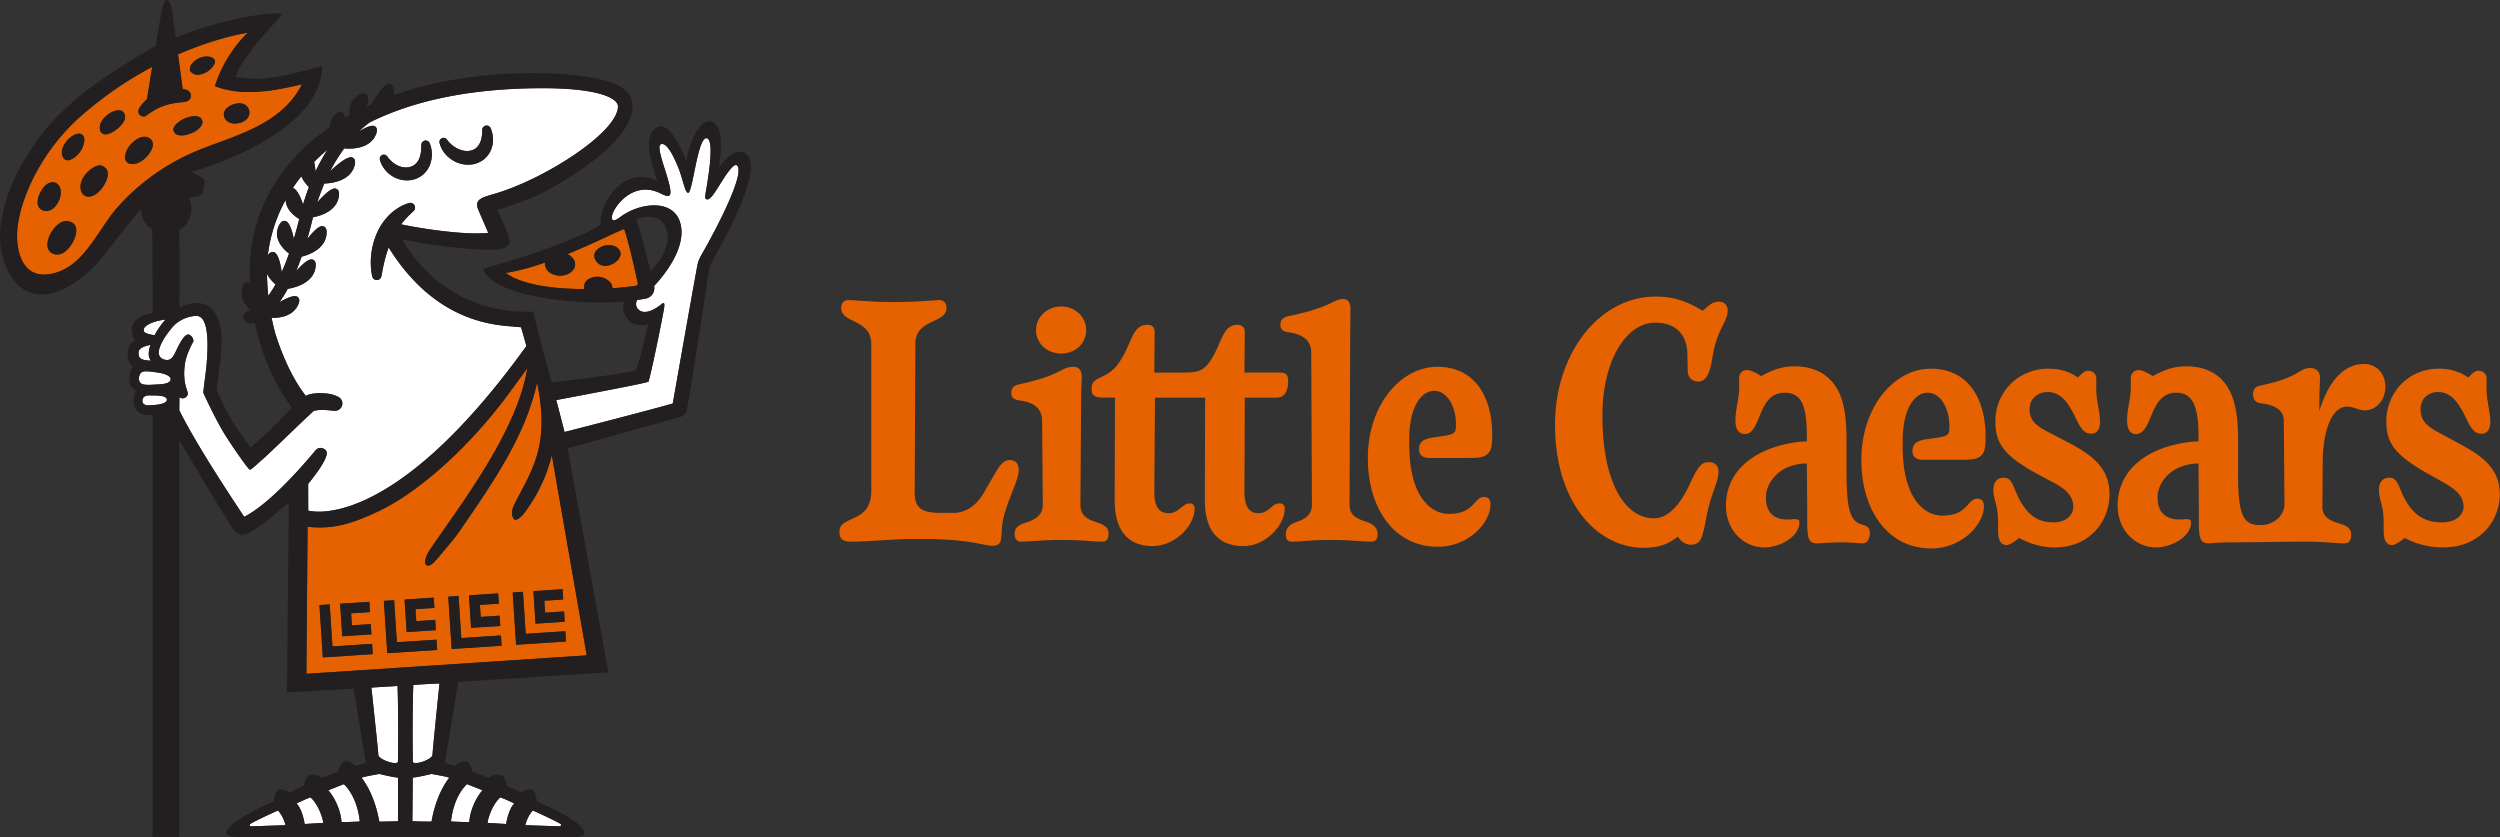
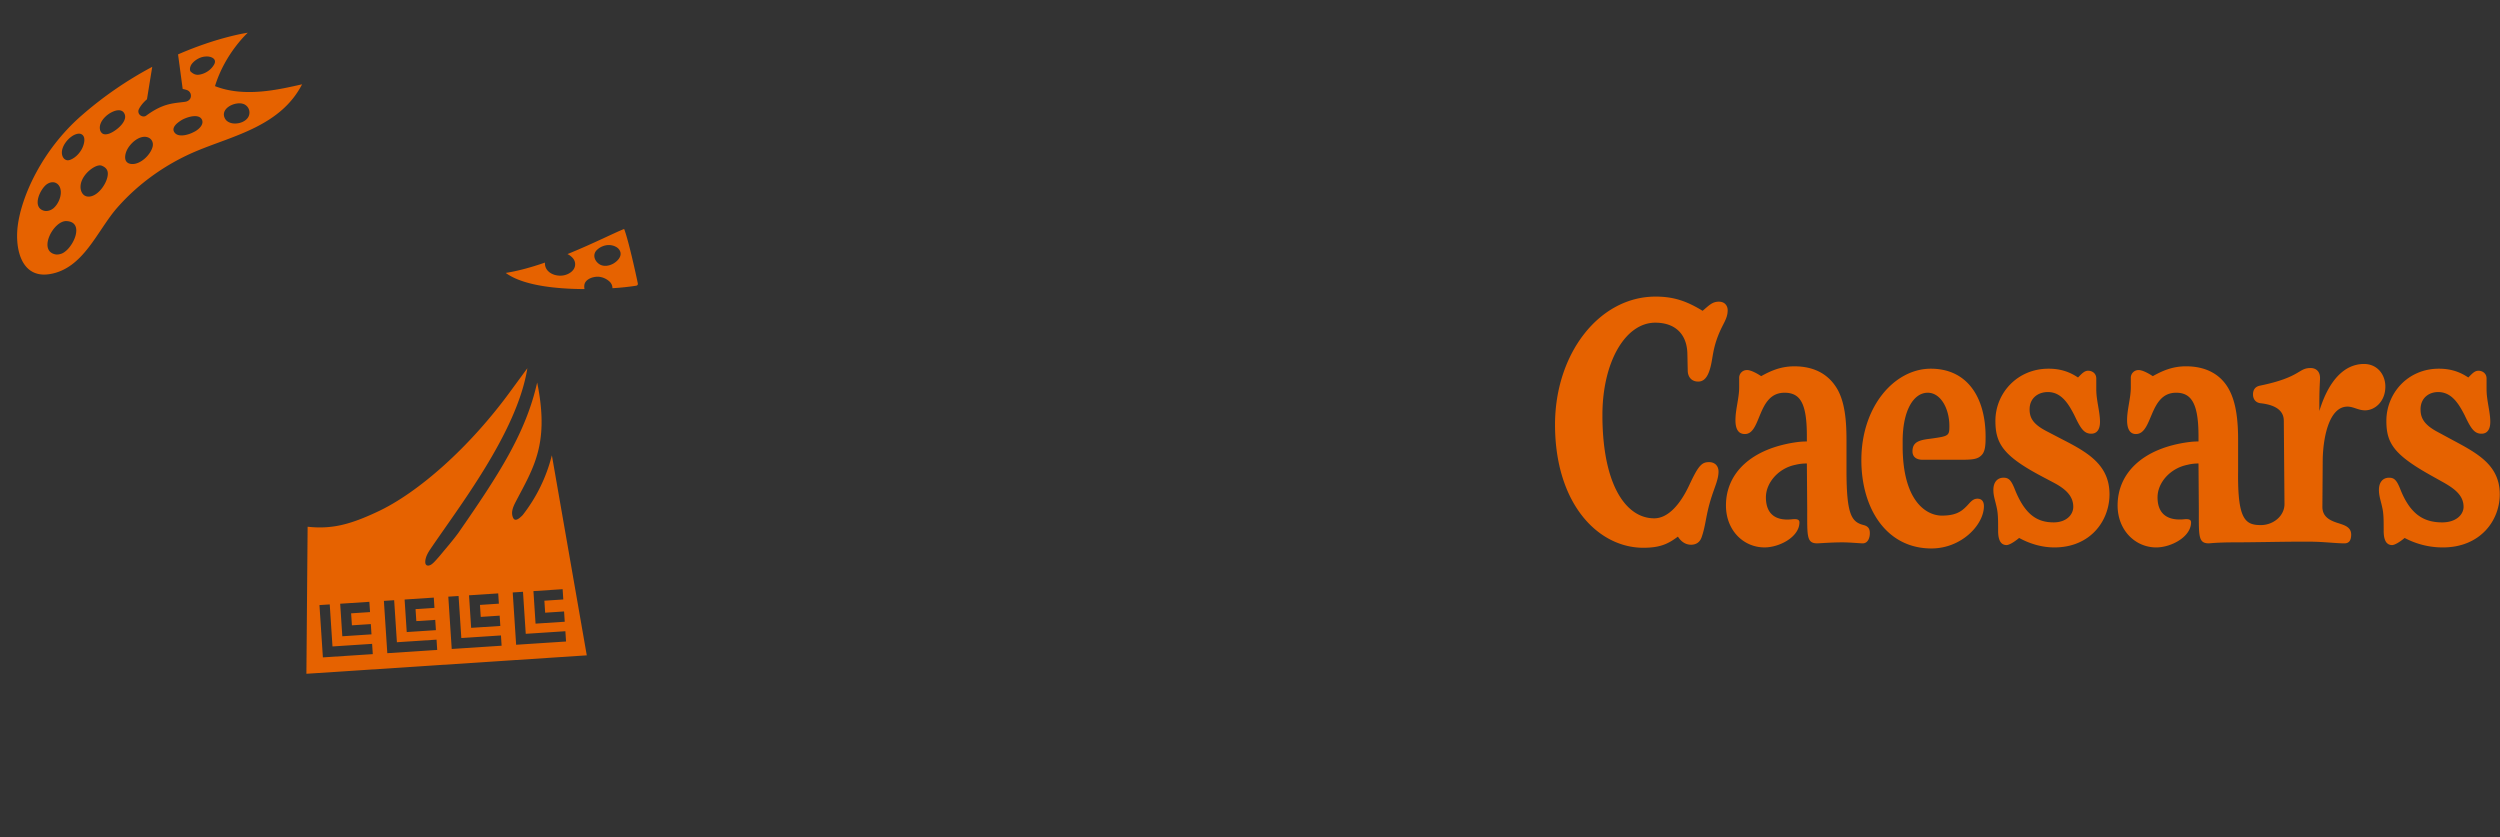
<svg xmlns="http://www.w3.org/2000/svg" xml:space="preserve" width="287.895" height="96.393" viewBox="0 0 287.895 96.393">
  <rect x="0" y="0" width="287.895" height="96.393" fill="#333333" stroke="none" />
  <path d="M0 0c-1.918-3.726-6.137-4.58-9.402-5.947-2.679-1.121-5.147-2.851-7.082-5.053-1.799-2.048-3.013-5.453-6.039-5.932-2.481-.393-3.1 2.175-2.843 4.285.319 2.616 2.145 6.758 5.684 9.853a33.389 33.389 0 0 0 6.316 4.352c-.21-1.287-.395-2.43-.468-2.89-.348-.302-.603-.626-.728-.897a.435.435 0 0 1 .081-.49c.169-.173.425-.186.561-.086.505.37 1.172.802 2.003 1.016.64.164 1.315.187 1.553.243.237.056.42.218.446.462a.537.537 0 0 1-.357.573 2.279 2.279 0 0 1-.375.093l-.414 3.086c3.62 1.578 6.222 1.933 6.222 1.933S-6.865 2.777-7.769-.163C-5.118-1.205-2.027-.455 0 0m-21.011-12.201c-1.147.059-2.564-2.608-1.027-2.962.179-.041.367-.012.542.044.723.233 1.556 1.606 1.312 2.385-.094.298-.347.509-.827.533m5.094 9.695c-.118.153-.329.209-.521.189-.717-.075-1.738-.915-1.591-1.707a.546.546 0 0 1 .238-.376c.145-.085.328-.069.491-.028.48.12 1.483.844 1.517 1.505a.613.613 0 0 1-.134.417M-22.03-8.77c-.233.08-.496.013-.703-.12-.61-.394-1.404-2.064-.307-2.381.296-.085.625.019.862.216.478.399.833 1.28.567 1.884l-.022.045a.718.718 0 0 1-.397.356m2.296 4.341a.527.527 0 0 1-.262.019c-.764-.109-1.757-1.327-1.326-2.097a.513.513 0 0 1 .387-.27.68.68 0 0 1 .324.072c.444.195.805.597 1.012 1.03.091.192.193.504.177.773-.012.209-.096.392-.312.473m1.874-2.834c-.389.159-.998-.3-1.244-.543-.369-.364-.68-.863-.657-1.399.016-.375.217-.751.61-.805.921-.128 1.909 1.348 1.817 2.144-.027.244-.177.459-.526.603m2.19 1.29c-.172-.438-.214-1.022.372-1.124.816-.141 1.772.783 1.963 1.519.092.357-.055.722-.437.852-.757.246-1.648-.611-1.898-1.247m7.136 8.454c-.445.002-.957-.235-1.297-.655-.172-.222-.223-.541-.112-.688.209-.189.439-.338.792-.273.462.073.978.37 1.268.841.373.568-.258.799-.651.775m-2.235-5.686c-.351-.218-.96-.667-.588-1.122.361-.442 1.268-.16 1.675.06.359.156.948.624.761 1.084a.493.493 0 0 1-.209.245c-.437.261-1.301-.056-1.639-.267m5.602 1.426c-.719.323-2.212-.354-1.707-1.281.134-.246.393-.375.66-.419.479-.08 1.108.094 1.388.516a.815.815 0 0 1-.341 1.184M28.03-14.515a1.354 1.354 0 0 1-.735.176 1.567 1.567 0 0 1-.98-.422c-.418-.388-.263-.949.168-1.26.366-.263.863-.193 1.24.007.366.194.815.624.66 1.081a.79.79 0 0 1-.353.418m-.344-3.672a.792.792 0 0 1-.24.571 1.647 1.647 0 0 1-.932.445c-.496.055-1.278-.182-1.339-.762a1.17 1.17 0 0 1 .017-.333c-2.574.01-5.498.322-7.027 1.442 1.115.175 2.317.513 3.502.922a.945.945 0 0 1 .144-.589c.311-.481.981-.649 1.515-.552.423.076.906.358 1.011.805a.823.823 0 0 1-.164.705 1.454 1.454 0 0 1-.5.389c2.299.935 4.278 1.943 5.056 2.24.394-1.031 1.061-4.078 1.218-4.849.03-.149-.079-.201-.146-.213a22.922 22.922 0 0 0-2.115-.221M8.458-49.768l-.245 3.75-.916-.06.305-4.666 4.451.291-.059.917zm-2.267.704-.059.916-1.688-.11-.07 1.069 1.688.111-.061.916-2.603-.17.19-2.903zm-3.479-1.079-.245 3.75-.917-.06.306-4.666 4.451.291-.06.916zm9.226 1.454-.06.917-1.688-.111-.069 1.07 1.687.11-.06.917-2.604-.171.19-2.902zm8.888.581 2.604.17-.06.917-1.687-.111-.07 1.07 1.688.11-.06.917-2.604-.171zm-1.121 2.841-.916-.059.305-4.666 4.452.29-.06.917-3.535-.231zm-5.5-4.125-.246 3.75-.916-.06.305-4.666 4.451.291-.059.916zm3.479 1.079-.06.917-1.687-.111-.07 1.069 1.687.111-.059.916-2.604-.17.189-2.902zM.385-52.581l.109 13.116c2.162-.233 3.79.186 6.303 1.372 3.467 1.635 8.097 5.594 11.934 10.909l1.363 1.858c-.909-5.747-6.215-12.506-8.702-16.214-.176-.263-.335-.565-.389-.88-.025-.154-.045-.42.134-.492.122-.05.281.008.385.076.164.109.299.258.431.404.164.182.325.366.481.555.515.624 1.021 1.205 1.501 1.857 3.555 5.126 6.016 8.875 7.034 13.421l.091-.464c.93-5.095-.424-7.164-1.996-10.158-.199-.38-.403-.822-.309-1.24.126-.561.438-.465.934.05a14.26 14.26 0 0 1 2.592 5.319l3.114-17.845z" style="fill:#e66200;fill-opacity:1;fill-rule:nonzero;stroke:none" transform="matrix(1.291 0 0 -1.291 34.787 9.709)" />
-   <path d="M0 0c.158-.56.546-1.067 1.067-1.409a2.59 2.59 0 0 1 1.902-.406c.352.066.701.227.992.46.279.246.5.549.618.868.03.08.06.159.078.239.021.079.046.157.054.236.024.159.03.312.033.463a2.623 2.623 0 0 1-.172.848l-.036.093a.39.39 0 0 1-.752-.145C3.785.799 3.723.359 3.545.025a1.286 1.286 0 0 0-.337-.416 1.168 1.168 0 0 0-.479-.211c-.358-.082-.774.001-1.144.18a2.358 2.358 0 0 0-.522.344 2.466 2.466 0 0 0-.436.47A.367.367 0 0 1-.022.08Zm-17.452-33.266c-1.772 2.674-4.336 6.586-5.789 9.501v.121l.01 1.035.062-.031a.49.49 0 0 1 .644.196c.204.361-.484.862-.217 2.799.131.949.737 1.975.753 2.023a.274.274 0 0 1-.012.176.859.859 0 0 1-.122.244.631.631 0 0 1-.135.128c-.181.137-.449.188-1.005-.854-.436-.817-.572-1.538-1.335-1.304-1.308.402.462 2.599.885 3.033.473.487 1.285.854 2.003.855 1.227.003 1.046-3.122.842-4.942-.045-.314-.24-1.89-.239-1.893 0 0 1.009-2.244 1.953-3.78a48.779 48.779 0 0 1 1.561-2.304c.339-.471.609-.81.658-.8.161.031.919.766 1.219 1.014.382.315 3.729 3.579 4.466 4.232.042.022.114.026.156.038a3.4 3.4 0 0 0 .692.049c.326-.009.622-.043.922-.067l.075-.006a.654.654 0 0 1 .34 1.241c-.437.216-.838.292-1.283.314-.223.009-.444.022-.677 0-.117-.011-.255-.021-.379-.044-.146-.032-.26-.052-.393-.112a2.236 2.236 0 0 1-.155-.077c-1.671 2.11-2.64 5.248-2.769 5.732a19.6 19.6 0 0 0-.287 1.237l.129-.001c.141 0 .295.007.453.024.891.101 1.514.507 1.801 1.173.13.301.115.519-.045.649-.098.08-.352.284-1.64-.456.242.336.492.733.745 1.2.153.021.631.101 1.129.325.818.367 1.287.943 1.358 1.664.033.326-.048.531-.24.606-.12.047-.438.169-1.504-1.025.164.397.329.827.492 1.295.215.052.593.163.979.367.793.418 1.225 1.022 1.251 1.746.011.328-.082.526-.278.589-.125.04-.451.143-1.453-1.136a39.093 39.093 0 0 1 .517 1.948c.225.042.573.124.933.279.822.356 1.3.925 1.381 1.645.036.327-.042.531-.232.609-.127.052-.471.19-1.701-1.206.195.606.407 1.167.63 1.686.164.002.641.024 1.153.18.858.261 1.396.772 1.558 1.479.073.32.019.532-.162.631-.126.069-.477.26-2.034-1.198.411.799.841 1.474 1.26 2.04.096-.01.246-.02.428-.02.198 0 .432.012.678.053.885.145 1.486.581 1.74 1.261.114.307.088.525-.078.646-.098.072-.345.251-1.472-.448.405.392.746.659.979.825C-2.576 3.75 2.409 4.955 9.056 4.969c5.202.011 6.833-.92 6.833-1.628 0-2.336-6.783-6.64-11.216-7.853-.931-.286-1.678-.455-1.197-1.465l.843-1.957c-1.977-.228-5.847.347-7.775.759.312.417.685.785 1.095 1.171l.018.017a.422.422 0 0 1-.409.71 3.833 3.833 0 0 1-.915-.406c-.147-.084-.281-.187-.421-.284-.129-.109-.266-.214-.384-.336a5.181 5.181 0 0 1-1.144-1.666 6.418 6.418 0 0 1-.506-1.91 6.726 6.726 0 0 1-.033-.972c.017-.328.047-.637.131-.978a.415.415 0 0 1 .81.02l.008.042c.051.262.1.558.16.832.058.279.127.553.2.823.082.3.174.594.278.88C-.143-16.373 5.6-16.156 6.901-16.328c.014-.001.192-.013.347-.026l.476-1.673C-4.467-34.961-11.74-32.707-11.74-32.707l-.006 2.38c.299.375 1.954 2.379 1.613 2.944-.109.181-.606.47-.965.035-1.564-1.892-4.289-4.873-6.354-5.918M-5.32-1.506a2.482 2.482 0 0 1 1.086-1.371c.264-.169.57-.282.896-.343a2.444 2.444 0 0 1 1.021.048c.341.096.667.282.923.53.249.255.44.552.54.86A2.635 2.635 0 0 1-.865-.048l-.028.083a.39.39 0 0 1-.76-.134c.009-.446-.04-.885-.2-1.241-.159-.357-.434-.613-.784-.705-.345-.107-.758-.059-1.123.118a2.169 2.169 0 0 0-.511.343 2.4 2.4 0 0 0-.422.47.367.367 0 0 1-.651-.314zm28.682-8.353c-.148-.258-.29-.539-.357-.832-.145-.633-2.228-12.464-2.228-12.464s-1.93-.568-9.654-2.545l-.737 2.851c2.682.508 8.108 1.525 8.218 1.642.094.1.965 4.183 1.325 6.155.066.359.234 1.088-.122.785-.518-.442-1.573-1.088-2.136-.461-.219.245-.2.544-.079.803.262.038.517.08.748.12a.954.954 0 0 1 .774 1.134c.797.836 2.951 3.415 2.332 5.616-.615 2.19-3.636 1.815-5.338.54-.586-.438-.674-.298-.726-.225-.041.057-.04.163-.037.23.04.761 1.866 3.371 4.38 2.076.17-.088.432-.208.625-.207.895.002-1.279 4.325-.642 4.605.485.214 1.078-.878 1.567-2.093.428-1.064.596-2.253.879-2.233.405.029.845 5.052 1.664 4.869.764-.17-.017-4.317-.089-4.768-.071-.45-.095-.622.059-.678.311-.112.734.59 1.203 1.341.689 1.103 1.257 1.884 1.504 1.686.786-.631-1.691-5.424-3.133-7.947M-2.37-48.273c.549.064 1.759.117 2.338.143 0 0-.623-6.08-.623-6.359 0-.419-1.618-.973-1.752-.636-.039 1.959-.027 4.892.037 6.852M.837-56.55S-.29-57.838-.74-60.451c-.283 0-1.316.004-1.712.039l.037 3.892c.364 0 1.666.32 1.666.32s1.604-.272 1.586-.35m1.577-.558 1.391-.545c-.766-.89-1.152-2.137-1.175-2.84-.443-.01-1.632.051-1.632.051s.127 2.071 1.416 3.334m2.98-1.185c.396-.118 1.241-.542 1.241-.542-.443-.461-.647-1.387-.723-1.831l-1.658.101c.04.45.468 1.707 1.14 2.272m-9.132 3.168c-.134-.337-1.751.216-1.751.636 0 .27-.585 5.691-.618 5.993l2.335.147c.063-1.958.073-4.828.034-6.776m.009-5.287c-.397-.035-1.393-.039-1.675-.039-.45 2.612-1.577 3.901-1.577 3.901-.019.077 1.585.35 1.585.35s1.302-.32 1.667-.32zm-5.045-.081c-.024.703-.41 1.949-1.176 2.839l1.391.546c1.289-1.263 1.416-3.334 1.416-3.334s-1.188-.062-1.631-.051m-3.282-.173c-.077.444-.281 1.369-.723 1.831 0 0 .844.424 1.24.541.672-.564 1.1-1.821 1.14-2.271zm-11.957 39.693c-.005.082-.024.131-.107.212a1.18 1.18 0 0 1-.372.205 2.995 2.995 0 0 1-.502.134 4.454 4.454 0 0 1-.273.043l-.291.041a6.24 6.24 0 0 1-.547.052c-.267.009-.512-.005-.646-.26-.153-.289-.139-.744.213-.881.111-.042.275-.061.448-.065.175-.005.362.004.555.015l.304.019c.105.004.193.007.283.013.18.013.351.036.502.078a.83.83 0 0 1 .342.167c.063.064.086.115.091.227m-1.513-2.32s-.579-.057-.702.002c-.059.03-.303.057-.303.394 0 .338.267.395.324.425.118.065.707.03.707.03s1.152.049 1.152-.378-1.178-.473-1.178-.473m-.284 5.365a3.745 3.745 0 0 1-.405-.1c-.242-.074-.458-.185-.552-.301a.38.38 0 0 1-.091-.178.728.728 0 0 1-.012-.254.652.652 0 0 1 .06-.242.335.335 0 0 1 .121-.138c.106-.083.327-.145.571-.17.114-.013.232-.019.354-.023-.318.365-.208.944-.046 1.406m.375.863c-.142.023-.665.078-.906.27-.105.084-.083.303-.008.404.306.422 1.332.672 1.889.719-.269-.258-.816-1.026-.975-1.393m10.106 3.768c-.052.57-.081 1.141-.089 1.713.187-.38.482-.707.764-.945a9.373 9.373 0 0 0-.649-1.014l-.026.246m1.574 8.302c.026-.779.652-1.37 1.213-1.707-.16-.641-.322-1.23-.485-1.774-.243 1.221-.54 1.559-.771 1.601-.209.039-.392-.093-.545-.392-.548-1.068.233-2.021.893-2.512a21.016 21.016 0 0 0-.658-1.658c-.187 1.357-.483 1.735-.721 1.789-.188.043-.361-.057-.516-.294a13.517 13.517 0 0 0 1.59 4.947m1.399 2.104c.164-.379.426-.714.678-.96a21.519 21.519 0 0 1-.519-1.552c-.371 1.084-.688 1.415-.918 1.467.233.352.485.701.759 1.045m2.338 2.38a16.946 16.946 0 0 1-1.077-1.956 5.353 5.353 0 0 1-.119.86c.37.374.767.74 1.196 1.096M8.283-59.467c.027.029 2.257-1.026 2.484-1.193.125-.092.019-.219-.135-.211l-3.012.099s.154.73.663 1.305m-25.059-1.404c-.155-.008-.26.119-.136.211.227.166 2.458 1.222 2.484 1.192.509-.574.663-1.304.663-1.304l-3.011-.099" style="fill:#fff;fill-opacity:1;fill-rule:nonzero;stroke:none" transform="matrix(1.291 0 0 -1.291 50.657 16.571)" />
-   <path d="M0 0c-.012.209-.096.392-.312.473a.544.544 0 0 1-.263.019C-1.339.383-2.331-.835-1.9-1.605a.513.513 0 0 1 .387-.27.672.672 0 0 1 .324.071c.444.196.804.598 1.011 1.031C-.086-.581.016-.27 0 0m10.27 5.767c.463.073.978.37 1.269.84.373.569-.259.8-.651.776-.445.001-.958-.235-1.298-.655-.172-.223-.222-.541-.112-.688.209-.189.44-.338.792-.273M5.65.176c-.758.245-1.649-.611-1.898-1.247-.172-.439-.214-1.022.372-1.124.816-.141 1.772.783 1.962 1.519.093.356-.054.721-.436.852M2.984 2.585C2.267 2.509 1.245 1.67 1.393.878A.544.544 0 0 1 1.63.502c.145-.085.328-.07.492-.029.48.121 1.483.845 1.517 1.505a.62.62 0 0 1-.134.419c-.118.152-.33.208-.521.188M1.561-2.361c-.388.159-.997-.3-1.243-.543-.369-.364-.68-.864-.657-1.399.016-.375.216-.751.609-.806.921-.127 1.91 1.348 1.818 2.144-.028.245-.177.46-.527.604m8.939 4.08a.495.495 0 0 1-.209.246c-.436.26-1.3-.058-1.638-.268-.351-.218-.96-.667-.588-1.122.361-.442 1.268-.16 1.674.06.359.156.948.623.761 1.084m17.379-46.584-.245 3.749-.916-.06.305-4.666 4.452.291-.06.916zM31.712-.412c.157-.561.545-1.067 1.066-1.409a2.593 2.593 0 0 1 1.903-.406c.351.065.701.226.991.459a2.206 2.206 0 0 1 .697 1.107c.02.079.045.158.053.237.025.158.031.312.034.462a2.684 2.684 0 0 1-.172.849l-.036.092a.39.39 0 0 1-.752-.144c.001-.449-.061-.888-.24-1.223a1.267 1.267 0 0 0-.336-.415 1.167 1.167 0 0 0-.479-.211c-.358-.083-.774 0-1.144.179a2.357 2.357 0 0 0-.523.345c-.163.135-.31.293-.436.469a.366.366 0 0 1-.649-.311Zm-5.32-1.506a2.482 2.482 0 0 1 1.085-1.372c.265-.169.57-.281.896-.343.328-.056.678-.04 1.022.048.341.096.667.283.923.531.249.254.439.551.539.86a2.63 2.63 0 0 1-.01 1.734l-.028.083a.391.391 0 0 1-.76-.135c.009-.446-.041-.884-.2-1.241-.16-.356-.435-.613-.784-.705-.345-.106-.759-.058-1.123.119a2.191 2.191 0 0 0-.512.342 2.47 2.47 0 0 0-.422.471.366.366 0 0 1-.65-.314zm-.779-42.245-.06.917-1.687-.111-.07 1.07 1.687.11-.06.917-2.604-.17.19-2.903zm5.747.376-.061.916-1.687-.11-.07 1.069 1.687.11-.059.917-2.604-.17.19-2.902zm-9.227-1.454-.245 3.75-.916-.06.305-4.667 4.451.291-.059.917zM-1.589-7.299c-1.147.059-2.565-2.608-1.028-2.962.18-.042.368-.012.543.045.722.232 1.556 1.605 1.312 2.383-.094.299-.347.51-.827.534m41.837-35.907 2.604.17-.06.916-1.687-.11-.07 1.07 1.687.11-.06.916-2.603-.169zm7.204 33.592a1.338 1.338 0 0 1-.736.176 1.568 1.568 0 0 1-.979-.42c-.418-.389-.263-.951.167-1.262.366-.262.864-.193 1.241.007.365.194.815.625.659 1.082a.782.782 0 0 1-.352.417m7.621-.657c-.148-.259-.289-.54-.356-.832-.145-.634-2.228-12.465-2.228-12.465s-1.93-.568-9.655-2.544l-.736 2.851c2.682.508 8.107 1.525 8.218 1.641.094.1.964 4.183 1.325 6.156.065.359.234 1.087-.122.784-.518-.442-1.573-1.088-2.136-.46-.219.244-.2.544-.079.802.261.038.517.08.748.121a.951.951 0 0 1 .773 1.133c.798.836 2.952 3.415 2.333 5.617-.616 2.19-3.637 1.814-5.339.54-.586-.439-.673-.299-.725-.226-.041.057-.041.164-.037.231.04.761 1.865 3.37 4.379 2.075.171-.087.433-.208.626-.207.895.003-1.279 4.326-.642 4.606.484.213 1.078-.879 1.567-2.094.427-1.063.596-2.252.878-2.232.406.029.846 5.052 1.665 4.869.764-.171-.018-4.318-.089-4.768-.072-.451-.096-.623.059-.678.31-.112.734.59 1.203 1.34.689 1.104 1.257 1.884 1.504 1.686.786-.63-1.691-5.424-3.134-7.946M44.816-46.035 19.807-47.68l.108 13.117c2.163-.234 3.791.186 6.304 1.371 3.466 1.635 8.097 5.595 11.934 10.909l1.363 1.859c-.909-5.747-6.215-12.506-8.702-16.214-.176-.262-.336-.566-.389-.881-.026-.153-.045-.419.133-.492.123-.049.282.009.385.077.165.108.3.257.431.403.164.183.326.367.482.556.514.624 1.021 1.205 1.5 1.857 3.556 5.126 6.016 8.875 7.034 13.42l.092-.463c.929-5.095-.424-7.164-1.996-10.159-.2-.38-.404-.82-.309-1.239.125-.561.437-.465.934.05a14.258 14.258 0 0 1 2.591 5.319zm-15.474-2.651c.549.063 1.759.118 2.339.144 0 0-.625-6.081-.625-6.359 0-.42-1.617-.973-1.752-.637-.038 1.96-.026 4.893.038 6.852m3.207-8.276s-1.128-1.289-1.578-3.901c-.283 0-1.315.004-1.712.039l.037 3.891c.365.001 1.667.321 1.667.321s1.604-.273 1.586-.35m1.577-.559 1.391-.544c-.766-.891-1.152-2.137-1.175-2.84-.444-.011-1.632.05-1.632.05s.127 2.072 1.416 3.334m2.98-1.185c.396-.117 1.241-.541 1.241-.541-.443-.462-.647-1.388-.724-1.831l-1.657.1c.04.451.468 1.708 1.14 2.272m-9.132 3.168c-.134-.337-1.751.216-1.751.637 0 .27-.585 5.691-.618 5.993l2.334.147c.064-1.959.074-4.828.035-6.777m.008-5.287c-.397-.035-1.392-.038-1.675-.038-.45 2.612-1.577 3.901-1.577 3.901-.019.077 1.586.35 1.586.35s1.301-.32 1.666-.321zm-5.045-.08c-.023.703-.409 1.949-1.175 2.839l1.391.545c1.289-1.262 1.415-3.334 1.415-3.334s-1.187-.061-1.631-.05m-3.282-.174c-.077.444-.28 1.37-.723 1.832 0 0 .845.423 1.241.541.672-.564 1.1-1.821 1.14-2.272zm-5.395 27.4c-1.773 2.674-4.336 6.587-5.789 9.501v.122l.01 1.034.062-.03a.488.488 0 0 1 .644.196c.203.361-.485.861-.217 2.798.131.949.737 1.976.753 2.023.02.057.007.12-.012.176a.824.824 0 0 1-.123.244.613.613 0 0 1-.135.129c-.181.136-.449.188-1.004-.854-.436-.818-.573-1.538-1.335-1.305-1.308.402.462 2.599.884 3.034.474.487 1.286.853 2.004.854 1.227.003 1.045-3.122.842-4.941-.045-.314-.24-1.89-.239-1.894 0 0 1.009-2.243 1.952-3.78a48.902 48.902 0 0 1 1.562-2.304c.338-.471.608-.81.657-.8.161.031.92.766 1.22 1.014.381.315 3.728 3.579 4.466 4.233.042.021.114.025.156.037.066.013.138.026.214.033.151.016.314.021.477.017.327-.009.622-.043.923-.067l.074-.006a.655.655 0 0 1 .341 1.241c-.437.215-.838.291-1.284.314-.223.009-.443.022-.676-.001-.118-.01-.255-.02-.379-.044-.147-.032-.26-.051-.394-.112a3.15 3.15 0 0 1-.154-.076c-1.672 2.109-2.64 5.247-2.769 5.732-.109.409-.205.822-.288 1.237l.13-.002c.141 0 .295.007.453.025.891.101 1.513.506 1.8 1.172.13.301.116.52-.044.65-.098.079-.352.284-1.641-.457.243.336.493.733.745 1.2.153.021.631.102 1.129.325.818.367 1.288.943 1.359 1.665.032.326-.049.529-.24.604-.121.048-.438.171-1.505-1.023.165.396.33.827.493 1.294.214.053.593.164.978.367.794.418 1.226 1.022 1.251 1.747.012.328-.081.526-.277.588-.125.04-.452.143-1.453-1.136.158.541.313 1.12.465 1.742l.051.207c.226.041.573.123.933.278.823.357 1.301.925 1.381 1.646.037.326-.041.531-.231.608-.127.052-.471.191-1.702-1.206.196.606.408 1.167.631 1.686.164.003.64.024 1.153.18.857.261 1.396.773 1.557 1.479.073.32.019.533-.161.631-.126.069-.478.26-2.035-1.197a14.94 14.94 0 0 0 1.26 2.039 4.163 4.163 0 0 1 1.107.033c.884.145 1.486.581 1.739 1.26.115.308.089.526-.077.648-.098.071-.345.25-1.473-.449.405.393.747.66.98.826 3.676 1.832 8.662 3.036 15.309 3.051 5.202.01 6.833-.92 6.833-1.629 0-2.335-6.784-6.64-11.217-7.852-.931-.287-1.677-.456-1.196-1.466l.843-1.957c-1.977-.228-5.847.348-7.775.76.311.416.684.784 1.095 1.171l.018.016a.42.42 0 0 1-.409.71 3.857 3.857 0 0 1-.916-.406c-.146-.084-.28-.186-.421-.284-.129-.109-.265-.213-.384-.335a5.183 5.183 0 0 1-1.143-1.667 6.42 6.42 0 0 1-.506-1.909 6.735 6.735 0 0 1-.033-.973c.017-.327.047-.636.13-.977a.415.415 0 0 1 .811.019l.008.041c.05.262.099.559.16.833a12.698 12.698 0 0 0 .478 1.703c4.425-7.141 10.168-6.924 11.469-7.096.014-.001.192-.013.346-.026l.476-1.673C27.244-35.373 19.971-33.12 19.971-33.12l-.005 2.381c.299.375 1.954 2.379 1.613 2.943-.11.181-.606.471-.966.036-1.564-1.892-4.288-4.874-6.353-5.919M7.608-21.612a.816.816 0 0 0-.343-.167 2.59 2.59 0 0 0-.501-.078 5.703 5.703 0 0 0-.283-.013l-.304-.02a6.636 6.636 0 0 0-.555-.015 1.509 1.509 0 0 0-.449.065c-.351.137-.365.593-.213.881.135.256.379.269.646.26.172-.005.358-.027.548-.052l.29-.04c.095-.013.184-.027.273-.044.177-.033.349-.076.502-.133.154-.057.291-.13.373-.207.082-.08.102-.128.106-.211-.004-.111-.027-.163-.09-.226m-1.422-2.094s-.579-.057-.703.003c-.058.029-.302.056-.302.394 0 .337.266.395.323.425.119.065.708.03.708.03s1.151.049 1.151-.378c0-.428-1.177-.474-1.177-.474M4.854-18.92a.377.377 0 0 0 .09.178c.094.117.311.227.552.302.129.04.265.072.406.1-.162-.463-.272-1.041.046-1.406a3.98 3.98 0 0 0-.354.022c-.244.026-.466.088-.571.17a.342.342 0 0 0-.121.138.638.638 0 0 0-.06.242.703.703 0 0 0 .012.254m.508 2.117c.307.422 1.333.672 1.89.719-.269-.258-.816-1.027-.976-1.394-.141.023-.665.079-.905.27-.106.084-.083.303-.009.405M2.938-6.098c-1.799-2.048-3.014-5.453-6.04-5.932-2.481-.393-3.099 2.175-2.842 4.286.318 2.615 2.145 6.757 5.684 9.852a33.302 33.302 0 0 0 6.316 4.351c-.21-1.286-.395-2.429-.469-2.89-.347-.302-.603-.626-.728-.896a.435.435 0 0 1 .082-.49c.168-.173.424-.186.561-.086.504.37 1.171.802 2.002 1.015.64.165 1.315.187 1.554.243.236.057.419.219.445.463a.535.535 0 0 1-.357.573c-.101.037-.23.068-.374.092L8.358 7.57c3.62 1.577 6.222 1.933 6.222 1.933s-2.024-1.825-2.928-4.765c2.651-1.04 5.742-.292 7.77.164-1.918-3.727-6.138-4.58-9.403-5.947C7.34-2.166 4.873-3.896 2.938-6.098m13.445-7.611a22.766 22.766 0 0 0-.09 1.713c.187-.381.482-.707.765-.945a9.238 9.238 0 0 0-.65-1.015c-.008.082-.018.164-.025.247m1.573 8.3c.027-.778.653-1.369 1.214-1.706-.16-.64-.322-1.231-.485-1.774-.243 1.221-.541 1.56-.771 1.602-.209.038-.392-.094-.546-.393-.547-1.069.233-2.021.894-2.511a20.895 20.895 0 0 0-.658-1.659c-.187 1.357-.483 1.735-.721 1.789-.188.043-.362-.056-.516-.293a13.518 13.518 0 0 0 1.589 4.945m1.4 2.105c.164-.379.426-.714.677-.96a21.82 21.82 0 0 1-.519-1.551c-.37 1.083-.688 1.415-.918 1.467.233.351.486.699.76 1.044m2.338 2.381a17.048 17.048 0 0 1-1.077-1.957 5.337 5.337 0 0 1-.12.86c.371.374.768.741 1.197 1.097m27.563-6.184c1.014.294 2.138.358 2.601-.751.661-1.587-.688-3.187-1.336-3.949-.419 1.693-.989 3.792-1.265 4.7m-2.15-6.179a.783.783 0 0 1-.24.572 1.652 1.652 0 0 1-.931.446c-.497.054-1.278-.183-1.339-.763a1.213 1.213 0 0 1 .016-.334c-2.573.01-5.497.323-7.026 1.443 1.115.174 2.316.513 3.501.922a.95.95 0 0 1 .145-.589c.311-.481.98-.649 1.514-.553.423.076.907.359 1.012.806a.826.826 0 0 1-.164.705c-.129.164-.31.294-.501.389 2.299.935 4.279 1.942 5.057 2.24.394-1.031 1.06-4.078 1.217-4.849.031-.15-.078-.202-.145-.213a22.905 22.905 0 0 0-2.116-.222M39.995-59.88c.026.03 2.257-1.026 2.484-1.193.124-.091.019-.218-.136-.211l-3.011.099s.154.73.663 1.305m-25.06-1.404c-.154-.007-.26.12-.135.211.227.167 2.457 1.222 2.483 1.193.51-.575.664-1.305.664-1.305l-3.012-.099M58.917-1.237c-.758.456-1.826-.44-2.314-1.366.26 1.666.418 3.982-.716 4.194-1.206.224-2.098-2.583-2.172-3.598 0 0-1.212 3.527-2.495 3.112-1.272-.412-.953-2.353-.096-4.852-3.045 1.584-5.282-2.112-5.042-3.878-1.092-.66-3.945-2.093-10.385-3.886-.046-.012-.152-.036-.152-.036s.035-.095.068-.155c.17-.308.875-2.146 8.055-2.775a27.205 27.205 0 0 1 4.487.013 1.519 1.519 0 0 1-.071-.655c.056-.469.265-.874.62-1.153.296-.232.78-.358 1.165-.319.106.01.21.037.306.083.016.008.104.042.108.064 0 0-.499-2.573-1.075-4.169-.337-.082-.573-.249-7.516-1.075l-.36 1.39c-.45 1.415-1.294 4.931-1.294 4.931-8.312-.337-11.65 6.425-11.678 6.444.09-.014 1.615-.405 4.689-.731 1.229-.13 2.501-.251 3.736-.177.505.031 1.238.194 1.155.849-.052.413-.859 2.209-1.089 2.667 1.27.45 2.576.83 3.778 1.417 2.129 1.049 8.283 4.654 8.275 7.833-.002 1.432-1.321 1.981-2.36 2.278-3.581 1.02-12.047 1.114-18.577-1.15-.13-.045-.258-.091-.386-.137.03.152.042.307.032.467-.021.328-.134.516-.335.559-.142.03-.545.114-1.661-1.816a35.523 35.523 0 0 1-.436-.199c.208.637.152.929.027 1.058-.149.151-.375.15-.673-.004-.768-.4-.937-1.15-.877-1.83a29.56 29.56 0 0 1-.397-.226c-.057.285-.158.42-.265.475-.19.096-.403.022-.636-.22a1.554 1.554 0 0 1-.452-1.109c-5.471-3.747-7.162-8.783-7.154-12.8.001-.392.011-.774.03-1.148-.144.115-.239.11-.295.108-.206-.012-.346-.18-.418-.501-.157-.707.109-1.399.769-2.002a.52.52 0 0 0-.071-.013.573.573 0 0 1-.582-.541.575.575 0 0 1 .541-.61l.047-.001c.085 0 .236.011.44.071.792-3.876 2.409-6.381 3.297-7.584-.074-.082-2.191-2.379-3.691-3.524a41.04 41.04 0 0 0-1.381 1.935 22.963 22.963 0 0 0-1.636 3.207c.012.082.107.833.183 1.401.126.843.263 1.968.259 2.843-.001.209.125 3.476-2.258 3.471-.502-.001-1.018-.179-1.507-.468l.007.492c.032 2.084-.006 6.481-.006 6.481a2.247 2.247 0 0 1 1.076 1.917c0 .352-.083.684-.228.981.201.016.532.063.787.102a.527.527 0 0 1 .436.403l.183.783a.446.446 0 0 1-.222.492l-.906.49-.006.05c.237.08.501.129.73.204.775.249 1.54.529 2.293.837 1.009.412 1.999.874 2.952 1.402 1.019.565 2.004 1.207 2.889 1.968.835.72 1.595 1.557 2.109 2.539.147.28.273.572.373.873.113.338.359 1.493.265 1.576-.095.085-3.528-1.114-5.776-1.114-1.125 0-1.956.173-1.956.173.883 2.312 4.191 5.404 4.125 5.578-.076.201-4.072.052-9.451-2.074l-.329 2.453c-.226 1.199-.662 1.172-.908 0-.088-.415-.314-1.746-.557-3.217l-.167-.076C5.824 8.036 1.3 5.393-.874 3.473c-2.242-1.98-3.15-3.101-4.68-5.683-1.296-2.187-2.46-5.673-1.745-8.231.924-3.303 3.168-4.198 5.822-2.712a10.15 10.15 0 0 1 2.858 2.361c1.296 1.569 2.4 3.139 3.678 4.533.024-.735.399-1.38.964-1.773a.33.33 0 0 0 .037-.186l.046-7.028.008-.259a3.348 3.348 0 0 1-.14-.018c-.316-.05-.642-.123-.976-.304a1.598 1.598 0 0 1-.475-.395 1.298 1.298 0 0 1-.274-.644 1.332 1.332 0 0 1 .091-.704c.05-.12.123-.229.207-.322a1.55 1.55 0 0 1-.249-.184 1.315 1.315 0 0 1-.362-.554 1.682 1.682 0 0 1-.079-.606c.01-.187.046-.394.138-.599.08-.182.212-.352.365-.481a.842.842 0 0 1-.042-.043c-.239-.244-.3-.593-.304-.924-.005-.487.116-.823.508-1.122l.104-.084a.649.649 0 0 1-.108-.176 1.685 1.685 0 0 1-.121-.627 1.575 1.575 0 0 1 .108-.644c.089-.236.401-.468.638-.559.236-.098.45-.112.643-.11.112.001.218.01.32.022l-.002-.206-.016-37.435h2.39l-.007 35.387c1.491-2.523 3.866-6.548 4.654-7.684.198-.286.473-.678.842-.747.375-.07.768.181 1.077.362.261.155.51.33.754.51.548.404 1.071.842 1.592 1.28.175.147.349.295.526.439l.322.281-.156-16.948 5.945.337 1.084-6.604-.894-.288s-.557.513-.976.408c-.009-.001-.017 0-.025-.003-.421-.132-.552-.91-.552-.91l-1.469-.549s-.634.43-1.09.238c-.457-.192-.492-.926-.492-.926l-1.291-.64s-.639.437-1 .257c-.36-.18-.412-1.038-.412-1.038-3.683-1.555-5.446-3.158-3.334-3.162 1.324-.003 28.803-.003 30.127 0 2.112.004.349 1.607-3.335 3.162 0 0-.051.858-.412 1.038-.361.18-1-.257-1-.257l-1.291.64s-.034.734-.491.927c-.457.192-1.09-.239-1.09-.239l-1.469.549s-.131.779-.552.91c-.421.133-1.001-.405-1.001-.405l-.894.288 1.184 7.213 13.4.85-3.64 19.974 10.102 2.823c.271.078.475.3.527.576.453 2.382 2.047 12.884 2.047 12.884 3.941 6.998 4.204 9.409 3.129 10.054m-19.79-39.128-.916-.059.305-4.667 4.452.291-.06.917-3.536-.231zm-5.501-4.125-.245 3.75-.916-.06.305-4.667 4.451.292-.06.916zM-2.189-4.269l-.022.045a.729.729 0 0 1-.397.356c-.233.08-.497.013-.703-.12-.61-.394-1.404-2.064-.307-2.381.296-.086.625.018.862.216.478.399.833 1.28.567 1.884m39.295-39.143-.06.917-1.687-.11-.071 1.069 1.688.11-.06.917-2.603-.17.189-2.903zM13.208 1.422c.479-.08 1.108.095 1.388.517a.818.818 0 0 1-.342 1.184c-.718.323-2.212-.354-1.706-1.281.133-.246.392-.375.66-.42" style="fill:#231f20;fill-opacity:1;fill-rule:nonzero;stroke:none" transform="matrix(1.291 0 0 -1.291 9.707 16.039)" />
  <path d="M101.53 1063.498c-.528 0-.779-.226-1.456-1.68-.652-1.406-1.556-2.484-2.609-2.484-2.107 0-3.838 2.508-3.838 7.651 0 3.938 1.706 6.847 3.913 6.847 1.555 0 2.358-.927 2.383-2.307l.026-1.23c0-.475.274-.827.777-.827.502 0 .777.452.953 1.255.126.551.15 1.203.527 2.157.351.902.703 1.23.703 1.881 0 .25-.15.627-.653.627-.477 0-.703-.25-1.204-.677-1.154.702-2.107 1.054-3.487 1.054-4.189 0-7.45-4.24-7.45-9.483 0-5.87 3.186-9.13 6.547-9.13 1.304 0 1.882.326 2.56.827.3-.476.676-.602.977-.602.301 0 .627.126.778.552.326.928.301 1.656.752 3.036.226.702.502 1.28.502 1.83 0 .402-.25.703-.702.703M104.187 1065.58c1.23 0 .903 3.061 2.935 3.061 1.18 0 1.655-.804 1.655-3.21v-.403c-.35 0-.55-.025-.752-.05-3.387-.476-5.243-2.308-5.243-4.69 0-1.857 1.305-3.11 2.86-3.11 1.103 0 2.584.776 2.584 1.855 0 .201-.15.275-.578.226-1.278-.126-1.906.477-1.906 1.63 0 1.08.928 2.158 2.182 2.408.201.05.477.101.853.101l.026-3.412c0-1.982-.05-2.508.752-2.508.477.025 1.154.075 1.857.075.551 0 1.33-.075 1.504-.075.377 0 .528.401.528.752 0 .276-.076.502-.452.602-.903.226-1.279.753-1.279 4.064v2.232c0 1.48-.126 2.735-.628 3.688-.6 1.104-1.655 1.781-3.236 1.781-1.028 0-1.78-.352-2.458-.727-.426.276-.803.451-1.053.451a.57.57 0 0 1-.577-.602v-.677c0-.803-.276-1.63-.276-2.434 0-.677.225-1.028.702-1.028M117.908 1065.23c-.878-.102-1.304-.277-1.304-.93 0-.426.301-.626.752-.626h2.61c1.053 0 1.504 0 1.83.426.201.276.226.703.226 1.28 0 2.884-1.33 5.042-4.064 5.042-2.659 0-5.142-2.76-5.142-6.773 0-3.588 1.856-6.548 5.192-6.548 2.233 0 3.89 1.756 3.89 3.136 0 .3-.127.552-.478.552-.4 0-.577-.35-.878-.627-.377-.376-.828-.627-1.757-.627-1.178 0-2.909 1.103-2.909 5.142v.376c0 2.308.828 3.588 1.856 3.588.978 0 1.606-1.205 1.606-2.459 0-.276 0-.502-.126-.627-.15-.15-.4-.2-1.304-.326M127.114 1057.177c2.684 0 4.09 1.981 4.09 3.938 0 2.157-1.58 3.086-3.438 4.038l-1.254.653c-1.004.526-1.229 1.003-1.229 1.605 0 .828.627 1.28 1.354 1.28 1.003 0 1.531-.879 1.957-1.706.451-.953.702-1.38 1.254-1.38.451 0 .652.352.652.878 0 .753-.276 1.58-.276 2.408v.803c0 .401-.326.577-.6.577-.278 0-.453-.2-.754-.502-.702.476-1.406.653-2.183.653-2.333 0-3.938-1.832-3.938-3.864 0-1.655.552-2.583 3.387-4.088l.853-.452c.877-.452 1.53-.979 1.53-1.832 0-.577-.502-1.153-1.455-1.153-1.255 0-2.158.602-2.91 2.533-.25.602-.427.778-.803.778-.45 0-.753-.326-.753-.903 0-.476.151-.827.251-1.33.101-.426.101-.953.101-1.705 0-.552.125-1.054.627-1.054.15 0 .477.151.93.527.776-.426 1.68-.702 2.607-.702M148.837 1067.612c.451 0 .802-.276 1.304-.276.752 0 1.505.677 1.505 1.755 0 .93-.627 1.681-1.58 1.681-1.33 0-2.559-1.028-3.312-3.486v.527c0 1.228.051 1.655.051 1.931 0 .451-.276.727-.703.727-.928 0-.702-.676-3.737-1.304-.4-.076-.526-.35-.526-.652 0-.326.174-.603.551-.652 1.38-.15 1.731-.728 1.731-1.305l.05-6.17c0-.879-.828-1.556-1.756-1.556-1.179 0-1.73.451-1.68 4.04v2.256c0 1.48-.15 2.76-.653 3.713-.577 1.103-1.656 1.757-3.21 1.757-1.03 0-1.782-.353-2.459-.729-.426.276-.803.452-1.053.452a.571.571 0 0 1-.577-.602v-.678c0-.802-.276-1.63-.276-2.433 0-.677.225-1.028.652-1.028 1.28 0 .953 3.061 2.984 3.061 1.13 0 1.656-.804 1.656-3.212v-.4c-.35 0-.552-.026-.752-.05-3.362-.453-5.243-2.284-5.243-4.692 0-1.856 1.33-3.11 2.86-3.11 1.104 0 2.583.777 2.583 1.856 0 .201-.15.275-.576.225-1.255-.1-1.907.478-1.907 1.631 0 1.104.954 2.158 2.208 2.408.2.051.476.101.827.101l.025-3.412c0-1.98-.05-2.508.753-2.508.502.05 1.18.075 1.857.075 1.354 0 3.612.05 4.64.05h1.003c.928 0 1.932-.125 2.534-.125.401 0 .502.301.502.652 0 .627-.628.727-1.129.903-.577.201-1.004.501-1.004 1.153l.025 3.563c.05 1.831.552 3.863 1.832 3.863M156.688 1065.103l-1.254.678c-.954.526-1.18 1.028-1.18 1.63 0 .828.603 1.28 1.305 1.28 1.004 0 1.53-.879 1.957-1.706.451-.953.702-1.38 1.254-1.38.451 0 .652.352.652.878 0 .753-.276 1.58-.276 2.408v.803c0 .401-.326.577-.602.577-.276 0-.452-.2-.752-.502-.703.476-1.405.653-2.183.653-2.307 0-3.888-1.832-3.888-3.864 0-1.655.552-2.508 3.336-4.063l.853-.477c.853-.477 1.531-.979 1.531-1.832 0-.577-.553-1.153-1.58-1.153-1.356 0-2.384.576-3.136 2.533-.25.602-.427.778-.803.778-.452 0-.753-.326-.753-.903 0-.476.151-.827.251-1.33.101-.426.101-.953.101-1.705 0-.552.125-1.054.627-1.054.15 0 .476.151.928.527a6.007 6.007 0 0 1 2.834-.702c2.76 0 4.214 1.981 4.214 3.938 0 2.132-1.605 3.01-3.436 3.988" style="fill:#e66200;fill-opacity:1;fill-rule:nonzero;stroke:none" transform="matrix(1.554 0 0 -1.554 39.035 1705.894)" />
-   <path d="M148.617 1073.137c2.233 0 3.888 1.756 3.888 3.136 0 .301-.125.552-.477.552-.4 0-.576-.35-.877-.627-.377-.377-.828-.627-1.756-.627-1.18 0-2.91 1.104-2.91 5.141v.377c0 2.308.828 3.587 1.857 3.587.977 0 1.604-1.204 1.604-2.458 0-.276 0-.5-.125-.627-.15-.15-.402-.2-1.305-.326-.877-.1-1.304-.276-1.304-.928 0-.426.302-.628.752-.628h2.61c1.053 0 1.505 0 1.83.427.202.276.227.702.227 1.28 0 2.884-1.33 5.042-4.064 5.042-2.659 0-5.143-2.76-5.143-6.773 0-3.588 1.857-6.548 5.193-6.548M123.96 1084.175h.752l-.025-7.6c0-2.66 1.38-3.387 2.784-3.387 1.731 0 3.135 1.53 3.135 2.784 0 .176-.1.377-.325.377-.326 0-.428-.126-.753-.377-.226-.175-.452-.35-.853-.35-.702 0-1.054.501-1.054 1.53l.05 7.023h3.713l-.024-7.6c0-2.66 1.38-3.387 2.884-3.387 1.605 0 3.035 1.53 3.035 2.784 0 .176-.1.377-.35.377-.302 0-.428-.076-.729-.352-.25-.2-.477-.376-.877-.376-.678 0-1.029.502-1.029 1.53l.024 7.024h2.334c.777 0 .878.752.878 1.23 0 .525-.226.626-.627.626h-2.609l.024 3.011c0 .325-.2.526-.526.526-1.154 0-1.129-1.33-2.03-2.684-.529-.803-1.08-.853-2.008-.853h-2.133l.026 3.011c0 .3-.15.526-.527.526-1.154 0-1.129-1.33-2.032-2.684-.4-.627-.777-.903-1.48-1.23-.5-.225-.627-.4-.627-.852 0-.477.201-.627.978-.627M104.318 1074.266c0-.3.025-.752.828-.752 1.505 0 3.035.2 4.59.2h.854c3.386 0 4.39-.5 5.041-.5.377 0 .577.124.628.425.1.452.025 1.054.25 1.857.401 1.404 1.08 2.633 1.08 3.311 0 .351-.152.752-.653.752-.276 0-.577-.126-.978-.778l-1.004-1.73c-.5-.853-1.28-1.405-2.182-1.405h-.928c-1.305 0-1.982.25-1.957 1.555l.05 10.937c0 1.932 2.308 1.455 2.308 2.71 0 .275-.2.551-.527.551-.2 0-1.58-.15-3.186-.15h-.376c-1.605 0-2.759.15-3.185.15-.327 0-.527-.276-.527-.552 0-1.254 2.232-.777 2.232-2.734v-10.837c0-2.458-2.358-1.78-2.358-3.01" style="fill:#e66200;fill-opacity:1;fill-rule:nonzero;stroke:none" transform="matrix(1.556 0 0 -1.556 -65.651 1732.767)" />
-   <path d="M117.588 1083.974c1.354-.15 1.705-.803 1.73-1.43l.051-6.32c0-.753-.602-1.08-1.129-1.255-.476-.15-.954-.3-.954-.853 0-.326.101-.602.478-.602.601 0 1.605.125 2.508.125h1.003c.903 0 1.907-.125 2.51-.125.35 0 .45.276.45.602 0 .601-.602.727-1.079.903-.55.175-1.003.502-1.003 1.204l.05 7.576c0 1.23.05 1.655.05 1.905 0 .478-.225.754-.576.754-1.029 0-.804-.603-4.089-1.305-.452-.1-.552-.35-.552-.652 0-.276.175-.477.552-.527M137.53 1089.016c1.33-.176 1.681-.803 1.705-1.429l.051-11.364c0-.727-.527-1.029-1.004-1.204-.45-.15-.927-.35-.927-.953 0-.327.1-.552.451-.552.576 0 1.53.125 2.383.125h1.003c.878 0 1.856-.125 2.458-.125.377 0 .502.225.502.552 0 .651-.602.853-1.079 1.003-.576.201-1.003.477-1.003 1.154l.051 12.617c0 1.23.024 1.656.024 1.907 0 .451-.2.728-.526.728-.753 0-.804-.603-4.114-1.28-.452-.1-.552-.35-.552-.653 0-.3.2-.476.577-.526M118.867 1089.167c0 .978.828 1.755 1.857 1.755 1.053 0 1.856-.777 1.856-1.755 0-.979-.803-1.73-1.856-1.73-1.029 0-1.857.751-1.857 1.73" style="fill:#e66200;fill-opacity:1;fill-rule:nonzero;stroke:none" transform="matrix(1.556 0 0 -1.556 -65.651 1732.767)" />
</svg>